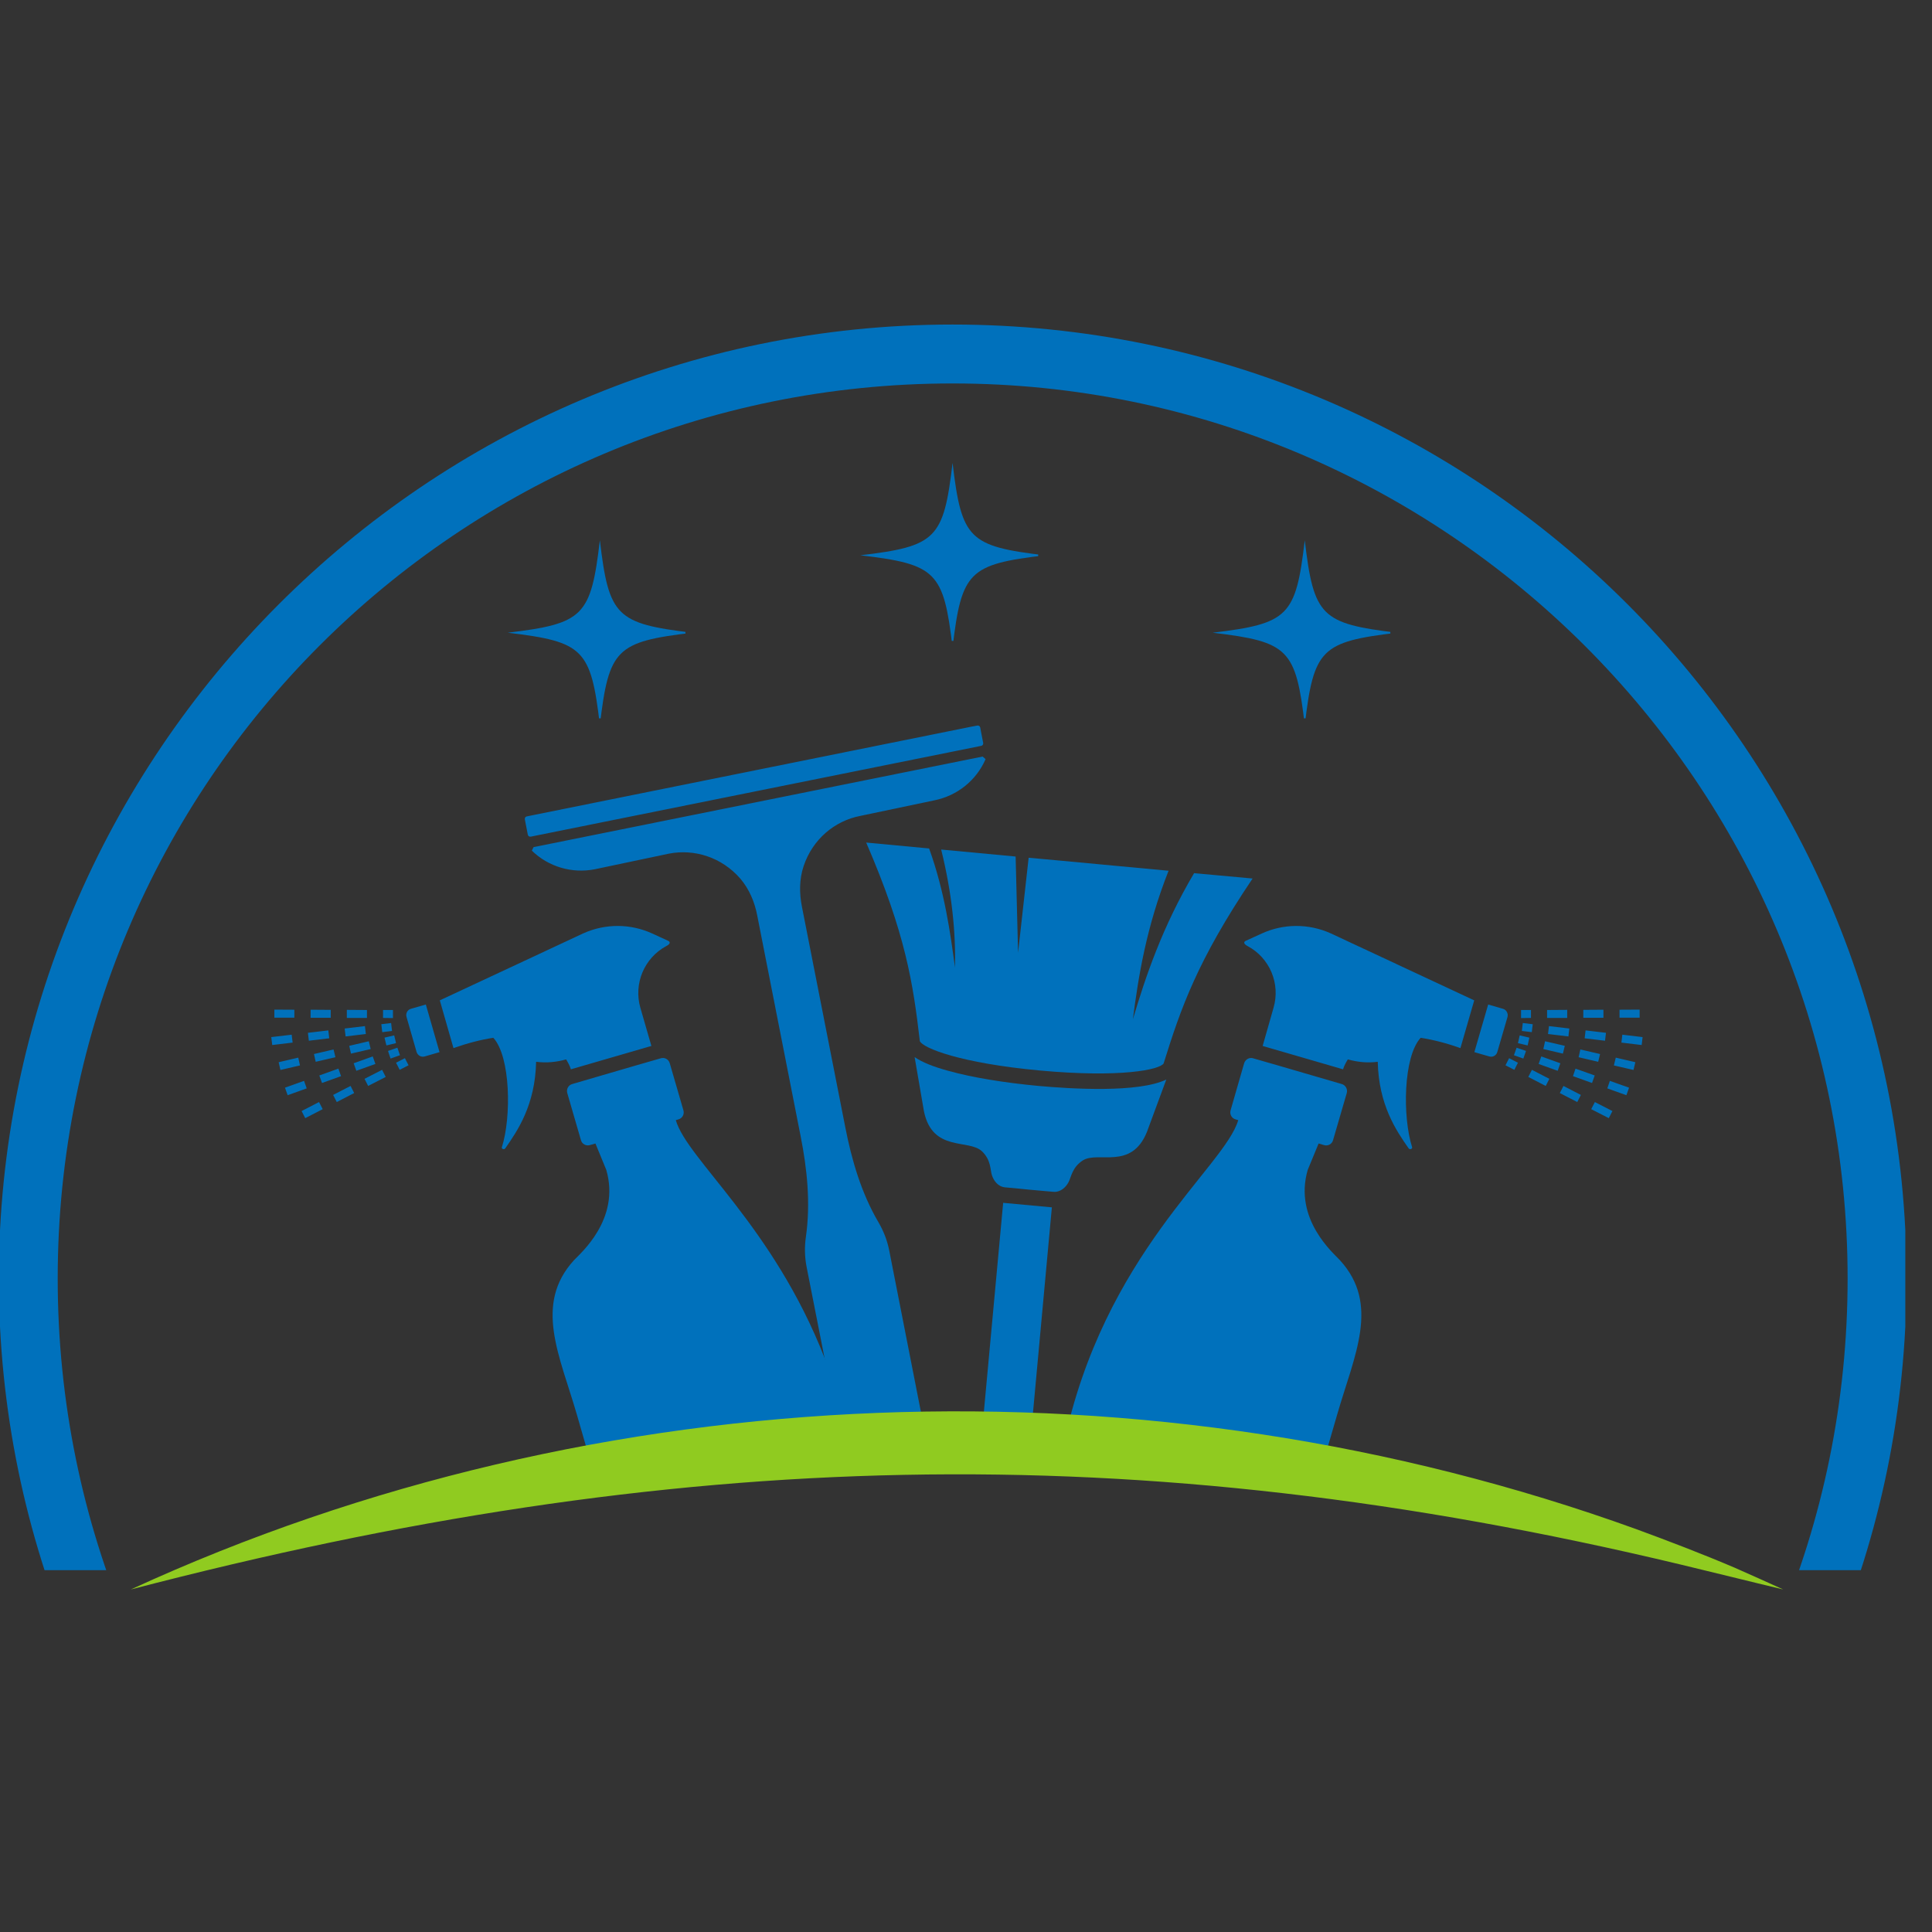
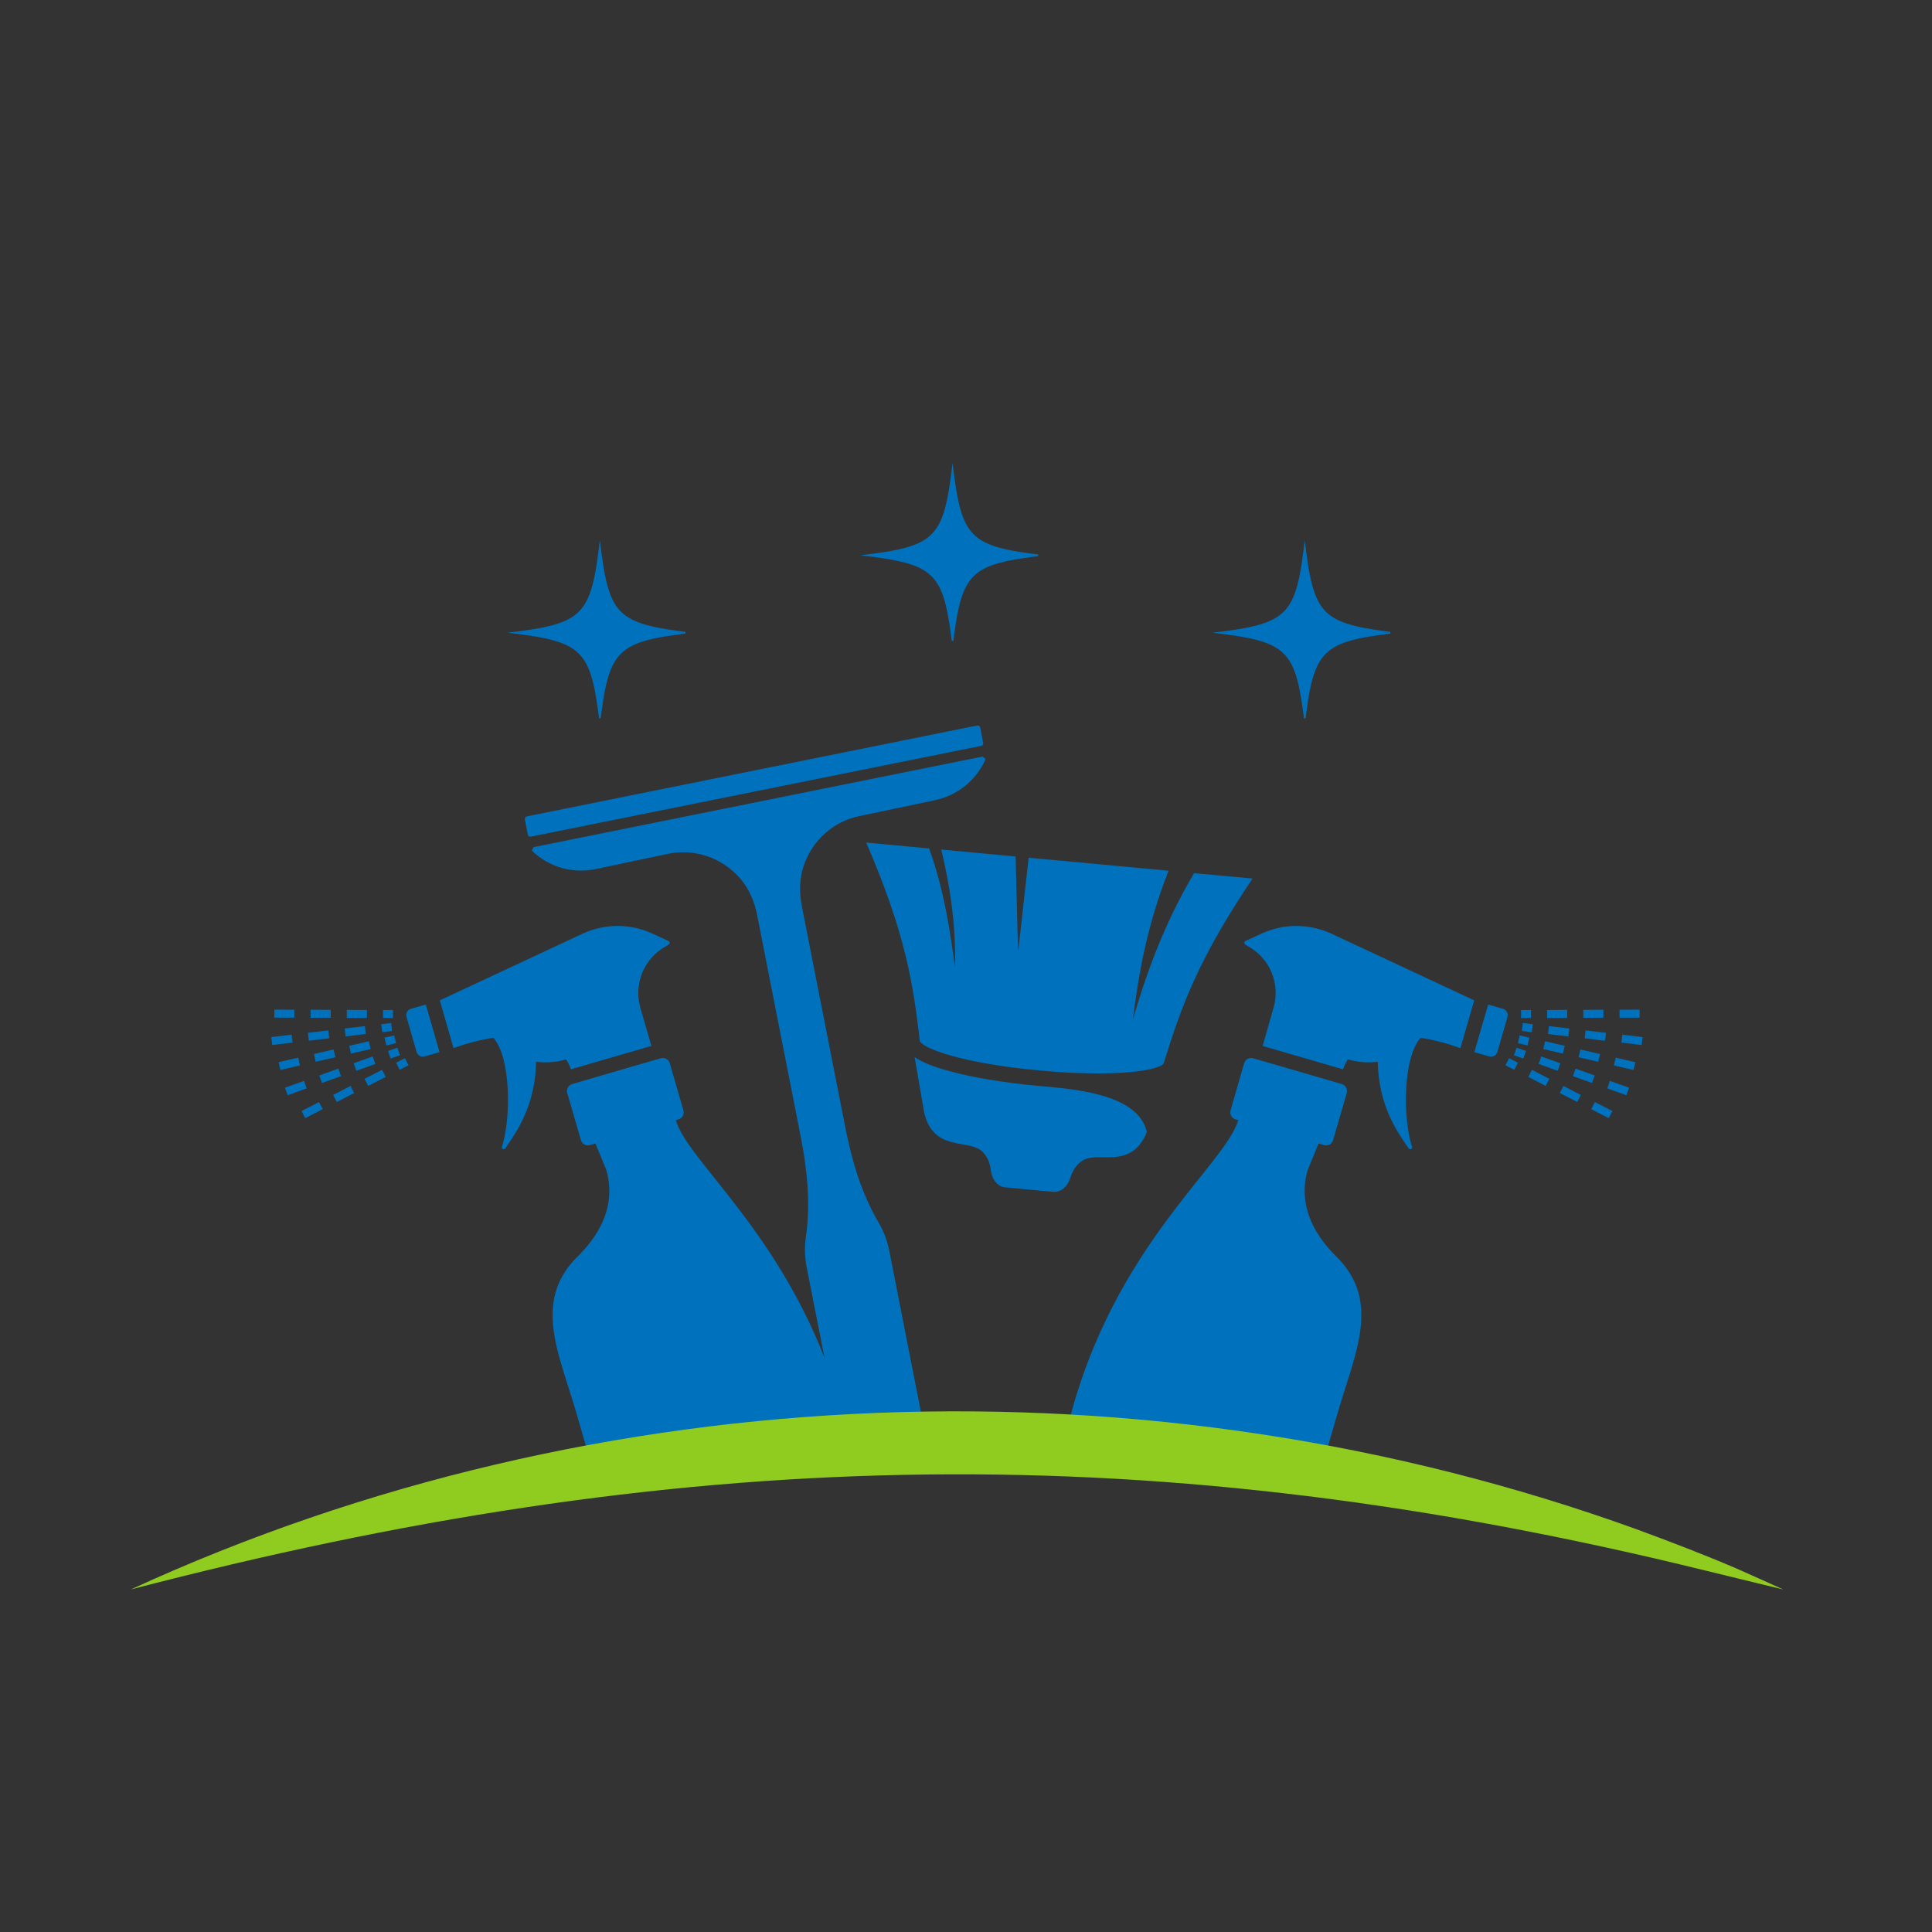
<svg xmlns="http://www.w3.org/2000/svg" width="75" zoomAndPan="magnify" viewBox="0 0 56.25 56.25" height="75" preserveAspectRatio="xMidYMid meet" version="1.0">
  <rect x="0" y="0" width="56.25" height="56.25" fill="#333333" stroke="none" />
  <defs>
    <clipPath id="101f7dca9c">
      <path d="M 0 9.449 L 55.473 9.449 L 55.473 45.715 L 0 45.715 Z M 0 9.449 " clip-rule="nonzero" />
    </clipPath>
    <clipPath id="0de70c2959">
      <path d="M 15 21.113 L 29 21.113 L 29 43 L 15 43 Z M 15 21.113 " clip-rule="nonzero" />
    </clipPath>
    <clipPath id="509bfce74e">
      <path d="M 3.809 41 L 51.918 41 L 51.918 46.281 L 3.809 46.281 Z M 3.809 41 " clip-rule="nonzero" />
    </clipPath>
    <clipPath id="e470abe48c">
      <path d="M 25.043 13.477 L 30.227 13.477 L 30.227 18.66 L 25.043 18.66 Z M 25.043 13.477 " clip-rule="nonzero" />
    </clipPath>
    <clipPath id="9fcc140340">
      <path d="M 35.301 15.73 L 40.48 15.73 L 40.48 20.914 L 35.301 20.914 Z M 35.301 15.73 " clip-rule="nonzero" />
    </clipPath>
    <clipPath id="9789bbf0e6">
      <path d="M 14.777 15.73 L 19.957 15.73 L 19.957 20.914 L 14.777 20.914 Z M 14.777 15.73 " clip-rule="nonzero" />
    </clipPath>
  </defs>
  <g clip-path="url(#101f7dca9c)">
-     <path fill="#0071bc" d="M 27.734 64.992 C 12.391 64.992 -0.035 52.48 -0.035 37.223 C -0.035 21.965 12.391 9.449 27.734 9.449 C 43.078 9.449 55.508 21.879 55.508 37.223 C 55.508 52.566 42.992 64.992 27.734 64.992 Z M 27.734 11.164 C 13.336 11.164 1.68 22.82 1.68 37.223 C 1.68 51.621 13.336 63.281 27.734 63.281 C 42.137 63.281 53.793 51.621 53.793 37.223 C 53.793 22.82 42.051 11.164 27.734 11.164 Z M 27.734 11.164 " fill-opacity="1" fill-rule="nonzero" />
-   </g>
-   <path fill="#0071bc" d="M 30.238 31.617 C 29.234 31.523 28.305 31.371 27.621 31.18 C 27.172 31.059 26.844 30.926 26.629 30.777 L 26.902 32.363 C 27.152 33.547 28.195 33.156 28.586 33.516 C 28.859 33.773 28.828 34.062 28.879 34.215 C 28.93 34.371 29.051 34.551 29.266 34.57 L 29.578 34.598 L 29.965 34.637 L 30.355 34.672 L 30.664 34.699 C 30.879 34.719 31.031 34.566 31.109 34.422 C 31.188 34.277 31.211 33.988 31.527 33.785 C 31.977 33.504 32.934 34.078 33.391 32.961 L 33.957 31.43 C 33.141 31.824 31.191 31.703 30.238 31.617 Z M 30.238 31.617 " fill-opacity="1" fill-rule="nonzero" />
+     </g>
+   <path fill="#0071bc" d="M 30.238 31.617 C 29.234 31.523 28.305 31.371 27.621 31.18 C 27.172 31.059 26.844 30.926 26.629 30.777 L 26.902 32.363 C 27.152 33.547 28.195 33.156 28.586 33.516 C 28.859 33.773 28.828 34.062 28.879 34.215 C 28.93 34.371 29.051 34.551 29.266 34.57 L 29.578 34.598 L 29.965 34.637 L 30.355 34.672 L 30.664 34.699 C 30.879 34.719 31.031 34.566 31.109 34.422 C 31.188 34.277 31.211 33.988 31.527 33.785 C 31.977 33.504 32.934 34.078 33.391 32.961 C 33.141 31.824 31.191 31.703 30.238 31.617 Z M 30.238 31.617 " fill-opacity="1" fill-rule="nonzero" />
  <path fill="#0071bc" d="M 30.281 31.168 C 32.621 31.383 33.77 31.145 33.879 30.961 C 34.379 29.359 34.852 27.98 36.469 25.578 L 34.766 25.422 C 33.844 26.977 33.352 28.438 32.984 29.676 C 33.145 28.422 33.375 26.992 34.023 25.352 L 30.844 25.055 L 29.949 24.973 L 29.641 27.738 L 29.57 24.938 L 27.402 24.734 C 27.719 26.016 27.828 27.16 27.805 28.172 C 27.672 27.188 27.508 25.969 27.051 24.703 L 25.219 24.531 C 26.371 27.195 26.586 28.641 26.781 30.312 C 26.867 30.512 27.949 30.953 30.281 31.168 Z M 30.281 31.168 " fill-opacity="1" fill-rule="nonzero" />
-   <path fill="#0071bc" d="M 30.625 35.152 L 29.992 42.035 C 29.516 42.02 29.039 42.012 28.562 42.004 L 29.207 35.02 Z M 30.625 35.152 " fill-opacity="1" fill-rule="nonzero" />
  <g clip-path="url(#0de70c2959)">
    <path fill="#0071bc" d="M 28.609 22.027 L 15.535 24.664 L 15.484 24.766 C 15.969 25.238 16.652 25.438 17.316 25.309 L 19.469 24.855 C 20.219 24.707 21.016 24.961 21.555 25.582 C 21.812 25.883 21.973 26.262 22.047 26.656 L 23.309 33.074 C 23.5 34.035 23.602 35.027 23.465 36 C 23.422 36.289 23.426 36.586 23.484 36.887 L 24.004 39.527 L 24.508 42.086 L 24.516 42.117 L 24.742 42.074 L 24.762 42.07 L 26.918 41.645 L 25.891 36.414 C 25.832 36.113 25.723 35.836 25.574 35.582 C 25.078 34.738 24.797 33.777 24.609 32.812 L 23.348 26.398 C 23.27 26.004 23.27 25.594 23.398 25.215 C 23.66 24.434 24.301 23.898 25.051 23.754 L 27.207 23.301 C 27.867 23.168 28.426 22.723 28.695 22.102 Z M 28.625 21.629 L 28.559 21.289 L 28.539 21.18 C 28.531 21.141 28.492 21.117 28.453 21.125 L 28.266 21.16 L 15.547 23.727 L 15.336 23.77 C 15.297 23.777 15.273 23.816 15.281 23.855 L 15.301 23.961 L 15.367 24.301 C 15.375 24.344 15.414 24.367 15.453 24.359 L 28.57 21.715 C 28.609 21.707 28.633 21.668 28.625 21.629 Z M 28.625 21.629 " fill-opacity="1" fill-rule="nonzero" />
  </g>
  <path fill="#0071bc" d="M 46.164 30 L 46.137 30.23 L 46.73 30.301 L 46.758 30.07 Z M 46.012 30.555 L 45.961 30.781 L 46.531 30.914 L 46.586 30.688 Z M 45.871 31.113 L 45.797 31.332 L 46.352 31.531 L 46.43 31.312 Z M 45.52 31.617 L 45.414 31.824 L 45.922 32.086 L 46.027 31.879 Z M 46.098 29.402 L 46.098 29.633 L 46.684 29.633 L 46.684 29.398 Z M 46.434 32.086 L 46.328 32.293 L 46.84 32.555 L 46.945 32.348 Z M 47.152 29.398 L 47.152 29.629 L 47.738 29.629 L 47.738 29.395 Z M 47.234 30.125 L 47.207 30.355 L 47.797 30.426 L 47.824 30.195 Z M 47.043 30.793 L 46.988 31.02 L 47.559 31.152 L 47.613 30.926 Z M 45.098 29.875 L 45.07 30.105 L 45.664 30.176 L 45.691 29.945 Z M 46.871 31.469 L 46.797 31.688 L 47.352 31.887 L 47.43 31.668 Z M 43.938 30.809 L 43.832 31.016 L 44.09 31.148 L 44.195 30.941 Z M 43.758 29.371 L 43.328 29.246 L 42.926 30.633 L 43.359 30.758 C 43.461 30.789 43.566 30.73 43.594 30.629 L 43.891 29.609 C 43.918 29.508 43.859 29.398 43.758 29.371 Z M 44.285 29.406 L 44.285 29.641 L 44.574 29.637 L 44.574 29.406 Z M 44.984 30.316 L 44.934 30.543 L 45.504 30.676 L 45.559 30.449 Z M 39.012 36.691 C 38.84 36.5 37.656 35.504 38.074 34.062 L 38.391 33.293 L 38.551 33.34 C 38.664 33.375 38.781 33.309 38.812 33.195 L 39.211 31.824 C 39.242 31.711 39.176 31.594 39.066 31.562 L 37.258 31.035 L 36.484 30.812 C 36.375 30.777 36.258 30.844 36.223 30.957 L 35.828 32.328 C 35.797 32.441 35.859 32.559 35.973 32.59 L 36.051 32.613 C 35.656 33.977 32.129 36.504 30.965 42.074 C 33.461 42.188 35.957 42.441 38.453 42.832 L 38.93 41.191 C 39.426 39.465 40.191 37.98 39.012 36.691 Z M 38.738 27.172 C 38.102 26.887 37.371 26.887 36.734 27.18 L 36.289 27.383 C 36.176 27.426 36.23 27.496 36.32 27.543 C 36.969 27.887 37.285 28.641 37.078 29.344 L 36.762 30.453 L 39.102 31.133 C 39.137 31.023 39.188 30.934 39.242 30.844 C 39.52 30.922 39.809 30.953 40.113 30.914 C 40.141 32.168 40.648 32.914 41.012 33.434 C 41.043 33.48 41.129 33.453 41.113 33.398 C 40.832 32.523 40.855 30.766 41.363 30.215 C 41.734 30.273 42.129 30.375 42.52 30.516 L 42.922 29.125 Z M 44.602 31.148 L 44.496 31.355 L 45.004 31.617 L 45.109 31.41 Z M 44.156 30.504 L 44.078 30.723 L 44.352 30.82 L 44.43 30.598 Z M 44.875 30.758 L 44.797 30.977 L 45.352 31.176 L 45.43 30.957 Z M 44.246 30.145 L 44.195 30.371 L 44.477 30.438 L 44.527 30.211 Z M 45.043 29.406 L 45.043 29.637 L 45.629 29.637 L 45.629 29.402 Z M 44.336 29.785 L 44.309 30.016 L 44.598 30.051 L 44.625 29.82 Z M 44.336 29.785 " fill-opacity="1" fill-rule="nonzero" />
  <path fill="#0071bc" d="M 9.559 30 L 8.965 30.07 L 8.992 30.301 L 9.586 30.23 Z M 9.711 30.555 L 9.141 30.688 L 9.191 30.914 L 9.766 30.781 Z M 9.852 31.113 L 9.297 31.312 L 9.375 31.531 L 9.93 31.332 Z M 10.207 31.617 L 9.699 31.879 L 9.805 32.086 L 10.312 31.824 Z M 9.043 29.398 L 9.043 29.633 L 9.629 29.633 L 9.629 29.402 Z M 9.289 32.086 L 8.781 32.348 L 8.887 32.555 L 9.395 32.293 Z M 7.988 29.395 L 7.988 29.629 L 8.57 29.629 L 8.57 29.398 Z M 8.492 30.125 L 7.898 30.195 L 7.926 30.426 L 8.52 30.355 Z M 8.684 30.793 L 8.113 30.926 L 8.164 31.152 L 8.734 31.02 Z M 10.625 29.875 L 10.035 29.945 L 10.062 30.176 L 10.652 30.105 Z M 8.852 31.469 L 8.297 31.668 L 8.375 31.887 L 8.93 31.688 Z M 11.789 30.809 L 11.531 30.941 L 11.637 31.148 L 11.895 31.016 Z M 12.398 29.246 L 11.965 29.371 C 11.863 29.398 11.805 29.508 11.836 29.609 L 12.129 30.629 C 12.16 30.73 12.266 30.789 12.367 30.758 L 12.797 30.633 Z M 11.152 29.406 L 11.152 29.637 L 11.441 29.641 L 11.441 29.406 Z M 10.738 30.316 L 10.168 30.449 L 10.219 30.676 L 10.793 30.543 Z M 24.762 42.07 C 24.566 41.141 24.305 40.297 24.004 39.527 C 22.504 35.691 20.004 33.75 19.676 32.613 L 19.754 32.59 C 19.867 32.559 19.93 32.441 19.898 32.328 L 19.5 30.957 C 19.469 30.844 19.352 30.777 19.238 30.812 L 18.465 31.035 L 16.66 31.562 C 16.547 31.594 16.484 31.711 16.516 31.824 L 16.914 33.195 C 16.945 33.309 17.062 33.371 17.172 33.34 L 17.336 33.293 L 17.652 34.062 C 18.07 35.504 16.887 36.5 16.711 36.691 C 15.535 37.98 16.297 39.465 16.797 41.191 L 17.27 42.832 C 19.684 42.453 22.094 42.203 24.508 42.086 L 24.516 42.117 L 24.742 42.074 C 24.746 42.074 24.754 42.074 24.762 42.074 C 24.762 42.07 24.762 42.07 24.762 42.07 Z M 19.434 27.383 L 18.992 27.18 C 18.355 26.887 17.625 26.887 16.988 27.172 L 12.805 29.125 L 13.203 30.516 C 13.598 30.375 13.988 30.273 14.363 30.215 C 14.867 30.766 14.891 32.523 14.613 33.398 C 14.594 33.453 14.68 33.48 14.711 33.434 C 15.074 32.914 15.582 32.168 15.609 30.914 C 15.918 30.953 16.207 30.922 16.484 30.844 C 16.535 30.934 16.59 31.023 16.621 31.133 L 18.965 30.453 L 18.645 29.344 C 18.441 28.641 18.758 27.887 19.402 27.543 C 19.496 27.496 19.547 27.426 19.434 27.383 Z M 11.125 31.148 L 10.613 31.41 L 10.719 31.617 L 11.23 31.355 Z M 11.57 30.504 L 11.297 30.598 L 11.371 30.82 L 11.645 30.723 Z M 10.852 30.758 L 10.297 30.957 L 10.375 31.176 L 10.93 30.977 Z M 11.477 30.145 L 11.195 30.211 L 11.25 30.438 L 11.531 30.371 Z M 10.098 29.402 L 10.098 29.637 L 10.684 29.637 L 10.684 29.406 Z M 11.387 29.785 L 11.102 29.82 L 11.129 30.051 L 11.414 30.016 Z M 11.387 29.785 " fill-opacity="1" fill-rule="nonzero" />
  <path fill="#ffffff" d="M 24.742 42.074 L 24.516 42.117 L 24.508 42.086 C 24.586 42.082 24.664 42.078 24.742 42.074 Z M 24.742 42.074 " fill-opacity="1" fill-rule="nonzero" />
  <g clip-path="url(#509bfce74e)">
    <path fill="#90cb20" d="M 3.809 46.277 C 17.441 40.004 33.539 39.426 47.637 44.52 C 48.582 44.867 49.582 45.25 50.508 45.645 C 50.98 45.855 51.449 46.062 51.918 46.277 C 50.918 46.039 49.926 45.789 48.93 45.551 C 33.004 41.738 19.598 42.16 3.809 46.277 Z M 3.809 46.277 " fill-opacity="1" fill-rule="nonzero" />
  </g>
  <g clip-path="url(#e470abe48c)">
    <path fill="#0071bc" d="M 27.734 13.477 C 27.473 15.691 27.258 15.906 25.043 16.168 C 25.051 16.168 25.055 16.168 25.059 16.168 C 27.262 16.43 27.473 16.645 27.734 18.855 C 27.996 16.641 28.207 16.43 30.422 16.168 C 28.207 15.906 27.996 15.691 27.734 13.477 Z M 27.734 13.477 " fill-opacity="1" fill-rule="nonzero" />
  </g>
  <g clip-path="url(#9fcc140340)">
    <path fill="#0071bc" d="M 37.988 15.73 C 37.727 17.945 37.516 18.156 35.301 18.422 C 35.305 18.422 35.309 18.422 35.312 18.422 C 37.516 18.684 37.727 18.898 37.988 21.109 C 38.25 18.895 38.465 18.684 40.676 18.422 C 38.465 18.156 38.25 17.945 37.988 15.73 Z M 37.988 15.73 " fill-opacity="1" fill-rule="nonzero" />
  </g>
  <g clip-path="url(#9789bbf0e6)">
    <path fill="#0071bc" d="M 17.465 15.73 C 17.203 17.945 16.992 18.156 14.777 18.422 C 14.781 18.422 14.785 18.422 14.789 18.422 C 16.992 18.684 17.203 18.898 17.465 21.109 C 17.727 18.895 17.941 18.684 20.156 18.422 C 17.941 18.156 17.727 17.945 17.465 15.73 Z M 17.465 15.73 " fill-opacity="1" fill-rule="nonzero" />
  </g>
</svg>